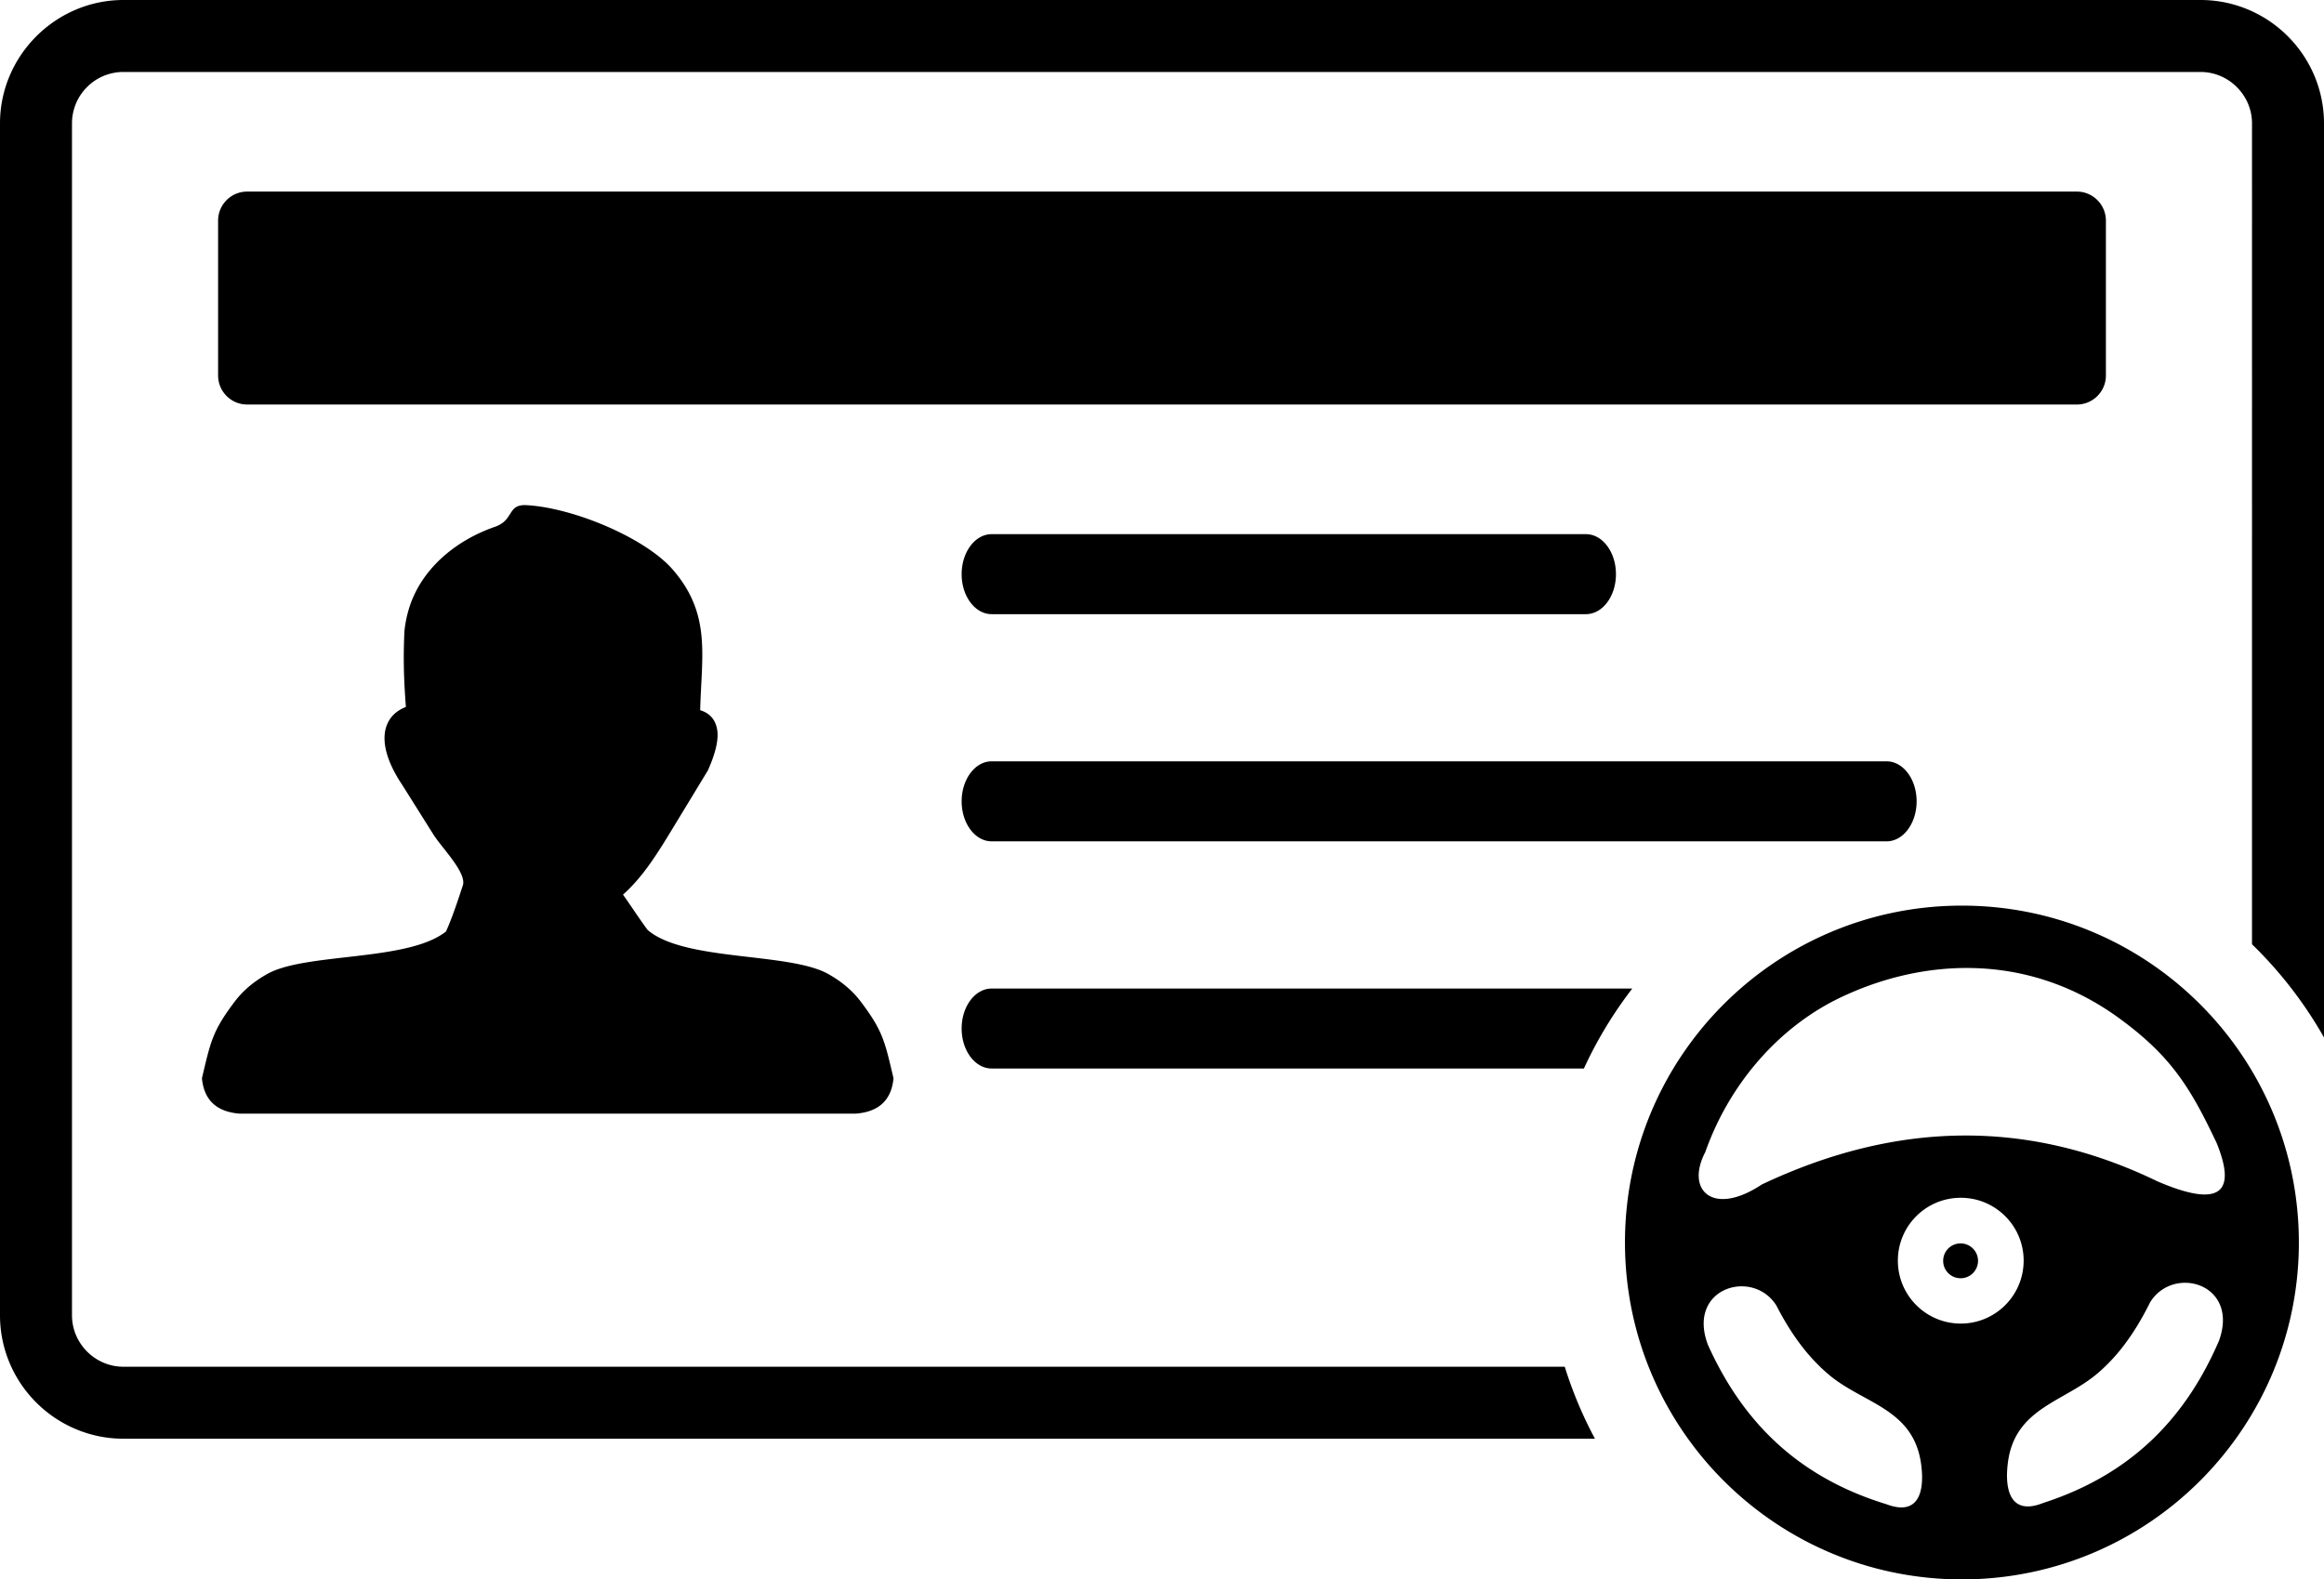
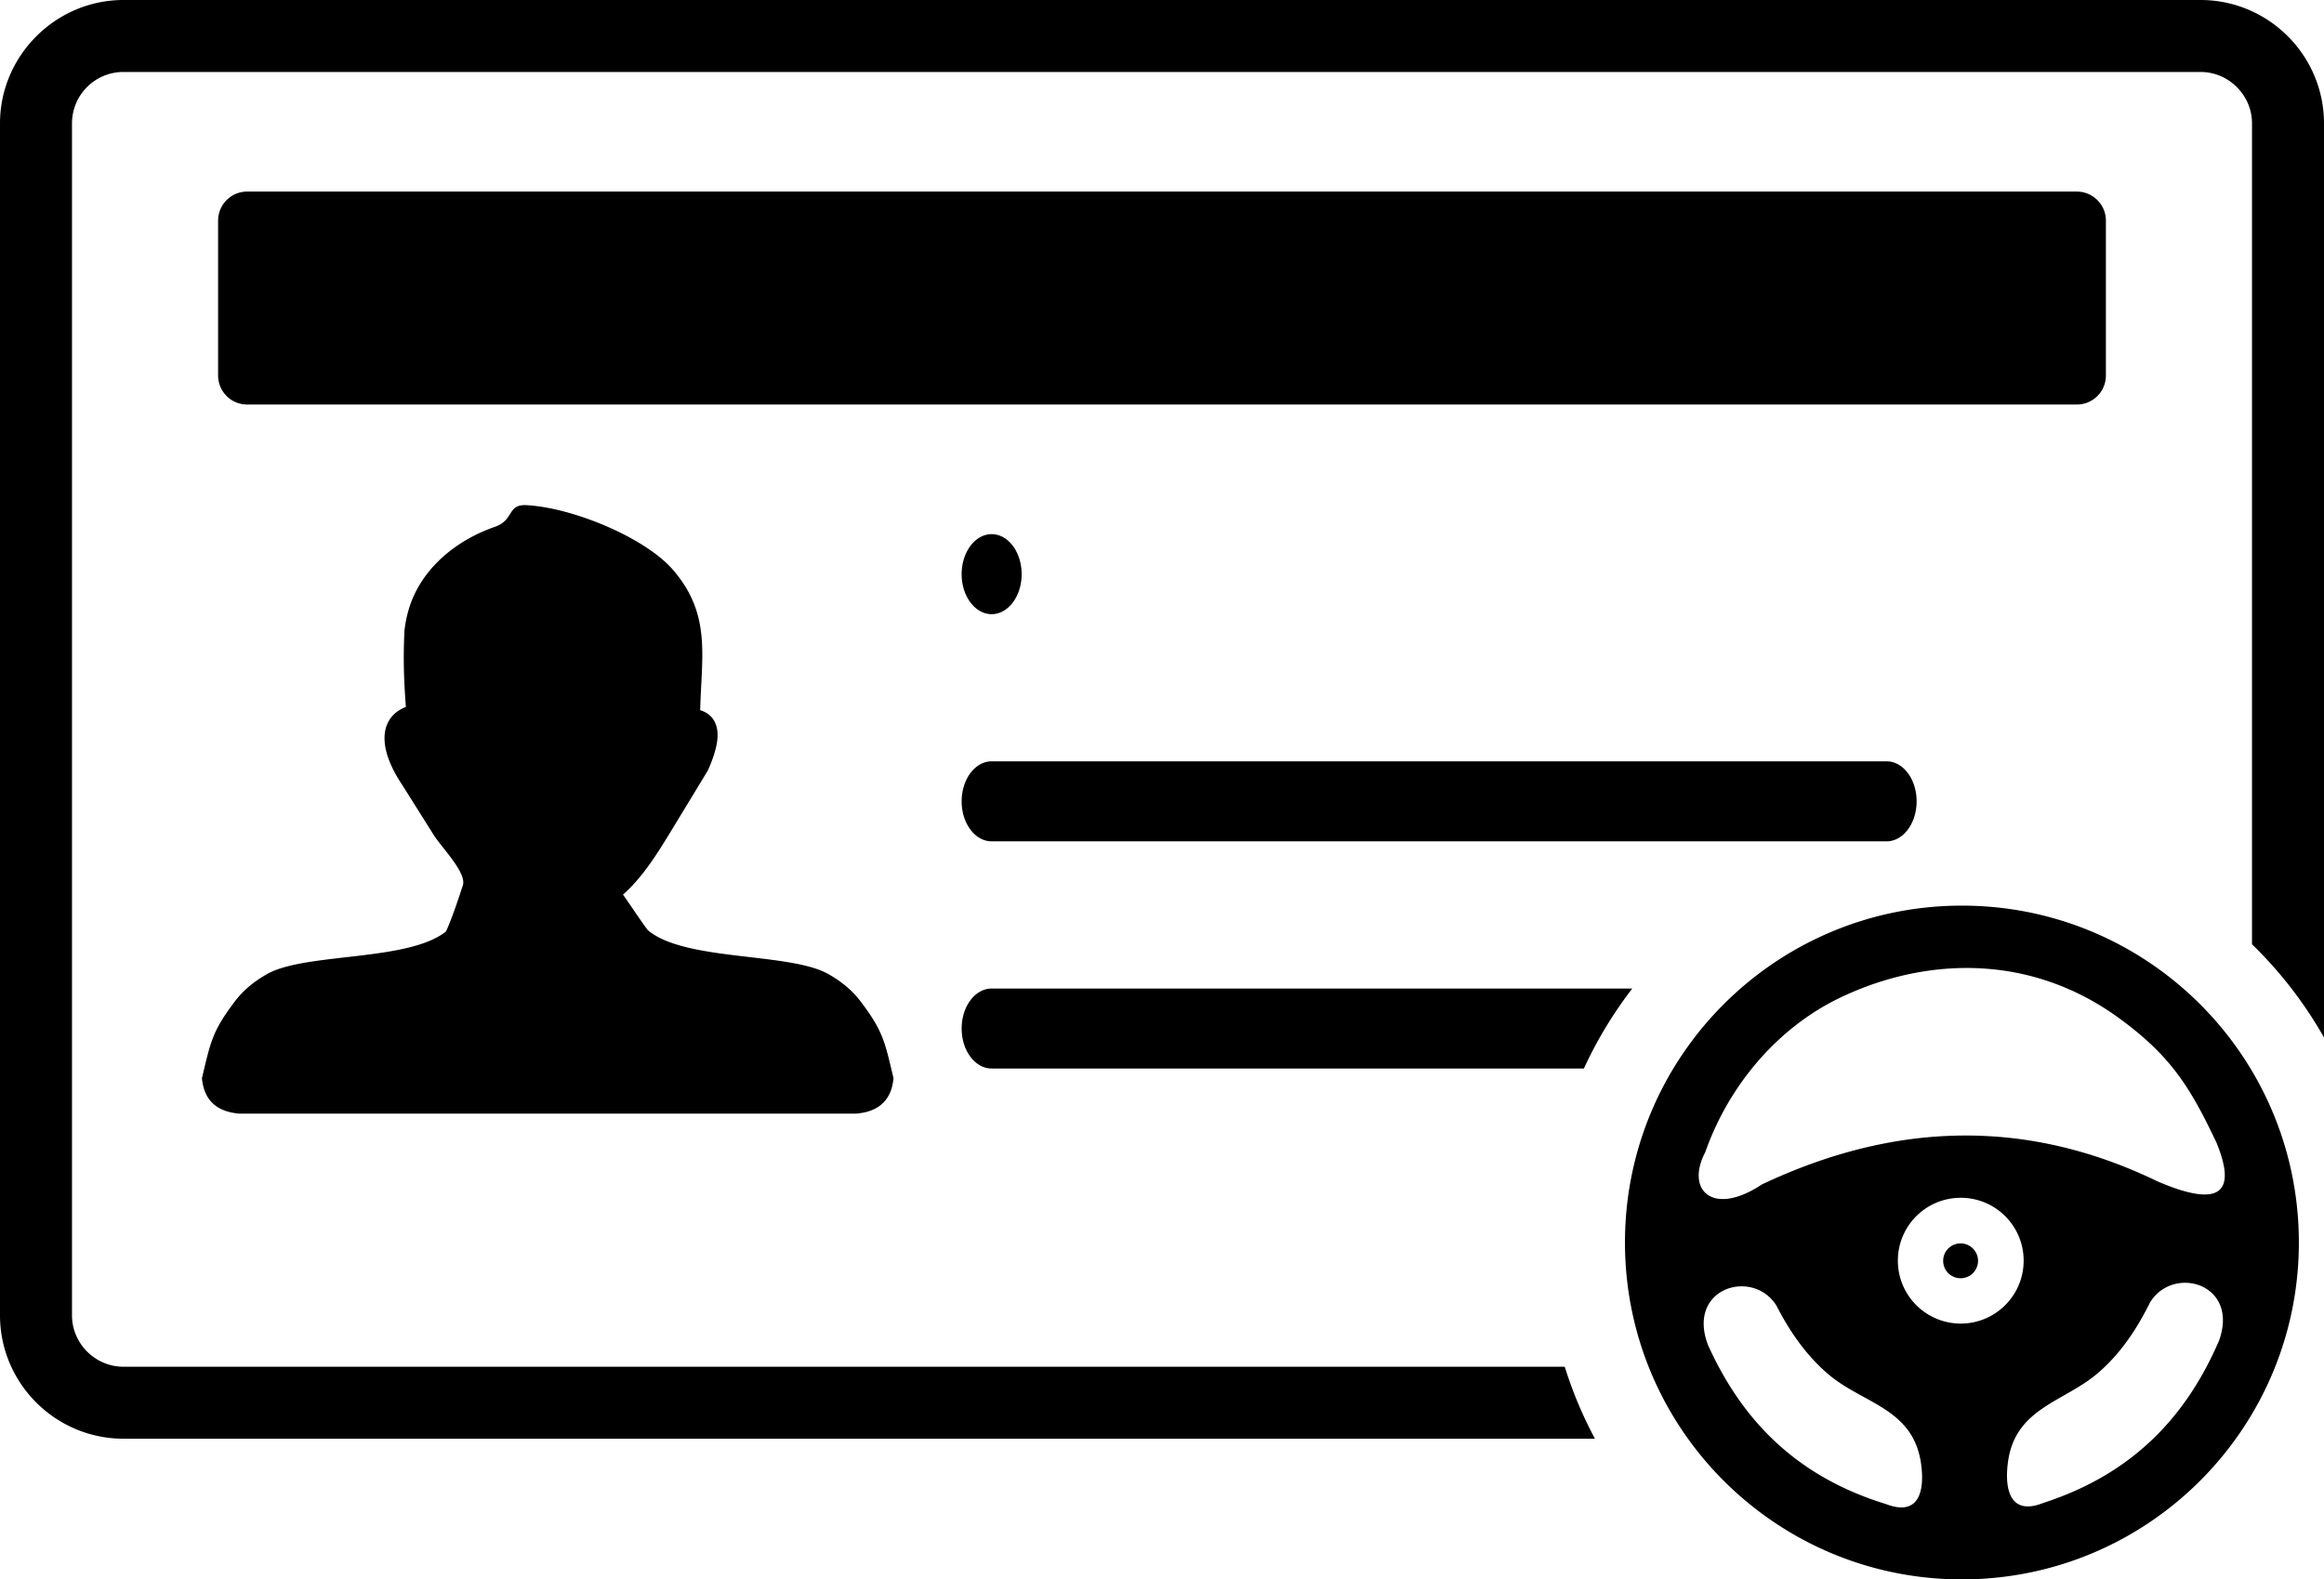
<svg xmlns="http://www.w3.org/2000/svg" shape-rendering="geometricPrecision" text-rendering="geometricPrecision" image-rendering="optimizeQuality" fill-rule="evenodd" clip-rule="evenodd" viewBox="0 0 512 348.04">
-   <path d="M431.64 199.57c40.99-.32 74.49 32.64 74.82 73.64.32 41-32.64 74.5-73.64 74.83-41 .32-74.49-32.65-74.82-73.64-.33-41 32.64-74.5 73.64-74.83zM54.43 42.22h403.14c3.51 0 6.38 2.88 6.38 6.39v34.15c0 3.51-2.87 6.38-6.38 6.38H54.43c-3.51 0-6.38-2.87-6.38-6.38V48.61c0-3.52 2.87-6.39 6.38-6.39zM27.19 0h457.62c7.48 0 14.29 3.06 19.21 7.98 4.92 4.92 7.98 11.74 7.98 19.21v201.43a91.763 91.763 0 0 0-15.47-20.16l-.39-.37V27.19c0-3.1-1.28-5.94-3.34-7.99a11.273 11.273 0 0 0-7.99-3.34H27.19c-3.12 0-5.96 1.27-7.99 3.3l-.04.04c-2.03 2.03-3.3 4.87-3.3 7.99v262.66c0 3.11 1.28 5.94 3.34 8 2.05 2.05 4.89 3.33 7.99 3.33h317.54a90.949 90.949 0 0 0 6.65 15.86H27.19c-7.47 0-14.29-3.06-19.21-7.98C3.06 304.14 0 297.33 0 289.85V27.19c0-7.45 3.06-14.24 7.98-19.17l.04-.04C12.97 3.05 19.75 0 27.19 0zm115.49 204.93c8.07 6.96 31.12 4.88 39.74 9.68 2.74 1.53 5.23 3.49 7.22 6.12 4.94 6.52 5.32 8.91 7.21 16.88-.44 4.69-3.1 7.4-8.34 7.8H52.83c-5.24-.4-7.9-3.11-8.34-7.8 1.89-7.97 2.27-10.36 7.21-16.88 1.99-2.64 4.47-4.59 7.22-6.12 8.48-4.73 30.93-2.67 39.33-9.34 1.27-2.75 2.56-6.65 3.37-9.11.04-.13-.07.2.34-1.02.94-2.8-4.61-8.28-6.46-11.22l-6.88-10.95c-2.52-3.75-3.82-7.18-3.9-10-.04-1.32.18-2.52.67-3.58a6.66 6.66 0 0 1 2.37-2.75 8.62 8.62 0 0 1 1.66-.85c-.44-5.93-.61-10.44-.32-16.7.15-1.49.43-2.97.85-4.46 2.52-9 10.25-15.48 19.09-18.54 4.29-1.48 2.63-5.01 6.97-4.77 10.27.56 26.12 7.18 32.21 14.2 8.53 9.83 6.33 18.98 6.04 30.98 1.91.59 3.13 1.8 3.63 3.75.56 2.17-.04 5.23-1.88 9.41l-.01-.01c-.03.08-.07.15-.11.23l-7.84 12.91c-3.03 4.98-6.1 9.97-10.19 13.8-.2.19-.4.37-.61.55.6.83 1.29 1.85 2.03 2.93 1.07 1.57 2.24 3.29 3.4 4.86zm75.79-69.59c-3.65 0-6.61-3.95-6.61-8.81 0-4.87 2.96-8.82 6.61-8.82H349.4c3.65 0 6.61 3.95 6.61 8.82 0 4.86-2.96 8.81-6.61 8.81H218.47zm0 100.12c-3.65 0-6.61-3.94-6.61-8.81 0-4.87 2.96-8.81 6.61-8.81h141.14a91.256 91.256 0 0 0-10.66 17.62H218.47zm0-50.06c-3.65 0-6.61-3.95-6.61-8.81 0-4.87 2.96-8.82 6.61-8.82h197.17c3.65 0 6.61 3.95 6.61 8.82 0 4.86-2.96 8.81-6.61 8.81H218.47zM431.9 274a3.85 3.85 0 0 1 3.88 3.81c.01 2.13-1.69 3.86-3.81 3.87-2.12.02-3.86-1.69-3.87-3.8a3.835 3.835 0 0 1 3.8-3.88zm-.04-10.05c7.65-.07 13.91 6.09 13.97 13.74.06 7.66-6.09 13.91-13.74 13.98-7.66.05-13.91-6.1-13.97-13.75-.07-7.66 6.09-13.91 13.74-13.97zm-56.17-10.07c5.26-14.92 16.13-27.56 29.82-34.08 18.82-8.96 41.73-9.7 61.28 4.52 11.51 8.38 15.75 15.29 21.56 27.56 4.42 10.88.89 14.45-13.06 8.44-28.86-13.99-57.91-13.13-87.13.69-10.77 7.16-16.89 1.3-12.47-7.13zm74.47 77.31c20.02-6.48 31.64-19.36 38.7-35.72 4.58-12.64-10.12-16.79-15.19-8.45-3.04 6.14-6.66 11.41-11.43 15.51-7.43 6.43-18.28 7.67-19.87 19.69-.83 6.25.64 11.83 7.79 8.97zm-34.61.27c-20.12-6.16-31.95-18.85-39.27-35.09-4.77-12.56 9.85-16.95 15.06-8.7 3.13 6.09 6.84 11.3 11.67 15.34 7.54 6.3 18.4 7.38 20.19 19.36.92 6.24-.45 11.85-7.65 9.09z" />
+   <path d="M431.64 199.57c40.99-.32 74.49 32.64 74.82 73.64.32 41-32.64 74.5-73.64 74.83-41 .32-74.49-32.65-74.82-73.64-.33-41 32.64-74.5 73.64-74.83zM54.43 42.22h403.14c3.51 0 6.38 2.88 6.38 6.39v34.15c0 3.51-2.87 6.38-6.38 6.38H54.43c-3.51 0-6.38-2.87-6.38-6.38V48.61c0-3.52 2.87-6.39 6.38-6.39zM27.19 0h457.62c7.48 0 14.29 3.06 19.21 7.98 4.92 4.92 7.98 11.74 7.98 19.21v201.43a91.763 91.763 0 0 0-15.47-20.16l-.39-.37V27.19c0-3.1-1.28-5.94-3.34-7.99a11.273 11.273 0 0 0-7.99-3.34H27.19c-3.12 0-5.96 1.27-7.99 3.3l-.04.04c-2.03 2.03-3.3 4.87-3.3 7.99v262.66c0 3.11 1.28 5.94 3.34 8 2.05 2.05 4.89 3.33 7.99 3.33h317.54a90.949 90.949 0 0 0 6.65 15.86H27.19c-7.47 0-14.29-3.06-19.21-7.98C3.06 304.14 0 297.33 0 289.85V27.19c0-7.45 3.06-14.24 7.98-19.17l.04-.04C12.97 3.05 19.75 0 27.19 0zm115.49 204.93c8.07 6.96 31.12 4.88 39.74 9.68 2.74 1.53 5.23 3.49 7.22 6.12 4.94 6.52 5.32 8.91 7.21 16.88-.44 4.69-3.1 7.4-8.34 7.8H52.83c-5.24-.4-7.9-3.11-8.34-7.8 1.89-7.97 2.27-10.36 7.21-16.88 1.99-2.64 4.47-4.59 7.22-6.12 8.48-4.73 30.93-2.67 39.33-9.34 1.27-2.75 2.56-6.65 3.37-9.11.04-.13-.07.2.34-1.02.94-2.8-4.61-8.28-6.46-11.22l-6.88-10.95c-2.52-3.75-3.82-7.18-3.9-10-.04-1.32.18-2.52.67-3.58a6.66 6.66 0 0 1 2.37-2.75 8.62 8.62 0 0 1 1.66-.85c-.44-5.93-.61-10.44-.32-16.7.15-1.49.43-2.97.85-4.46 2.52-9 10.25-15.48 19.09-18.54 4.29-1.48 2.63-5.01 6.97-4.77 10.27.56 26.12 7.18 32.21 14.2 8.53 9.83 6.33 18.98 6.04 30.98 1.91.59 3.13 1.8 3.63 3.75.56 2.17-.04 5.23-1.88 9.41l-.01-.01c-.03.08-.07.15-.11.23l-7.84 12.91c-3.03 4.98-6.1 9.97-10.19 13.8-.2.19-.4.37-.61.55.6.83 1.29 1.85 2.03 2.93 1.07 1.57 2.24 3.29 3.4 4.86zm75.79-69.59c-3.65 0-6.61-3.95-6.61-8.81 0-4.87 2.96-8.82 6.61-8.82c3.65 0 6.61 3.95 6.61 8.82 0 4.86-2.96 8.81-6.61 8.81H218.47zm0 100.12c-3.65 0-6.61-3.94-6.61-8.81 0-4.87 2.96-8.81 6.61-8.81h141.14a91.256 91.256 0 0 0-10.66 17.62H218.47zm0-50.06c-3.65 0-6.61-3.95-6.61-8.81 0-4.87 2.96-8.82 6.61-8.82h197.17c3.65 0 6.61 3.95 6.61 8.82 0 4.86-2.96 8.81-6.61 8.81H218.47zM431.9 274a3.85 3.85 0 0 1 3.88 3.81c.01 2.13-1.69 3.86-3.81 3.87-2.12.02-3.86-1.69-3.87-3.8a3.835 3.835 0 0 1 3.8-3.88zm-.04-10.05c7.65-.07 13.91 6.09 13.97 13.74.06 7.66-6.09 13.91-13.74 13.98-7.66.05-13.91-6.1-13.97-13.75-.07-7.66 6.09-13.91 13.74-13.97zm-56.17-10.07c5.26-14.92 16.13-27.56 29.82-34.08 18.82-8.96 41.73-9.7 61.28 4.52 11.51 8.38 15.75 15.29 21.56 27.56 4.42 10.88.89 14.45-13.06 8.44-28.86-13.99-57.91-13.13-87.13.69-10.77 7.16-16.89 1.3-12.47-7.13zm74.47 77.31c20.02-6.48 31.64-19.36 38.7-35.72 4.58-12.64-10.12-16.79-15.19-8.45-3.04 6.14-6.66 11.41-11.43 15.51-7.43 6.43-18.28 7.67-19.87 19.69-.83 6.25.64 11.83 7.79 8.97zm-34.61.27c-20.12-6.16-31.95-18.85-39.27-35.09-4.77-12.56 9.85-16.95 15.06-8.7 3.13 6.09 6.84 11.3 11.67 15.34 7.54 6.3 18.4 7.38 20.19 19.36.92 6.24-.45 11.85-7.65 9.09z" />
</svg>